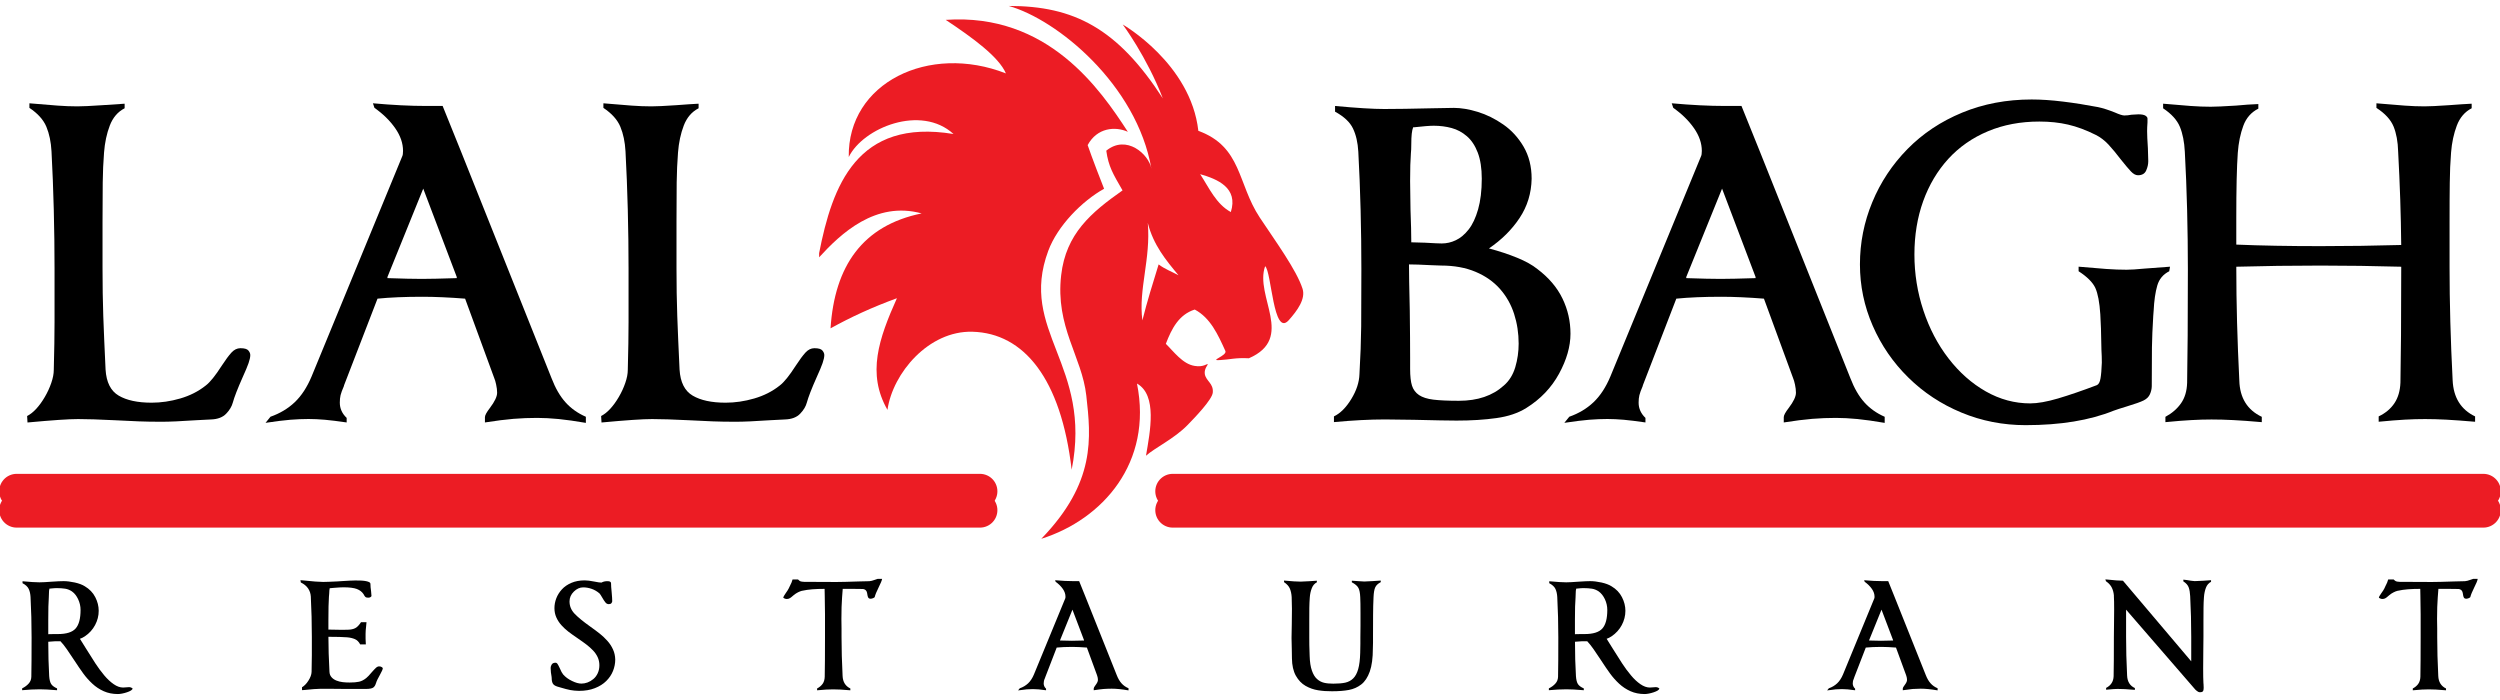
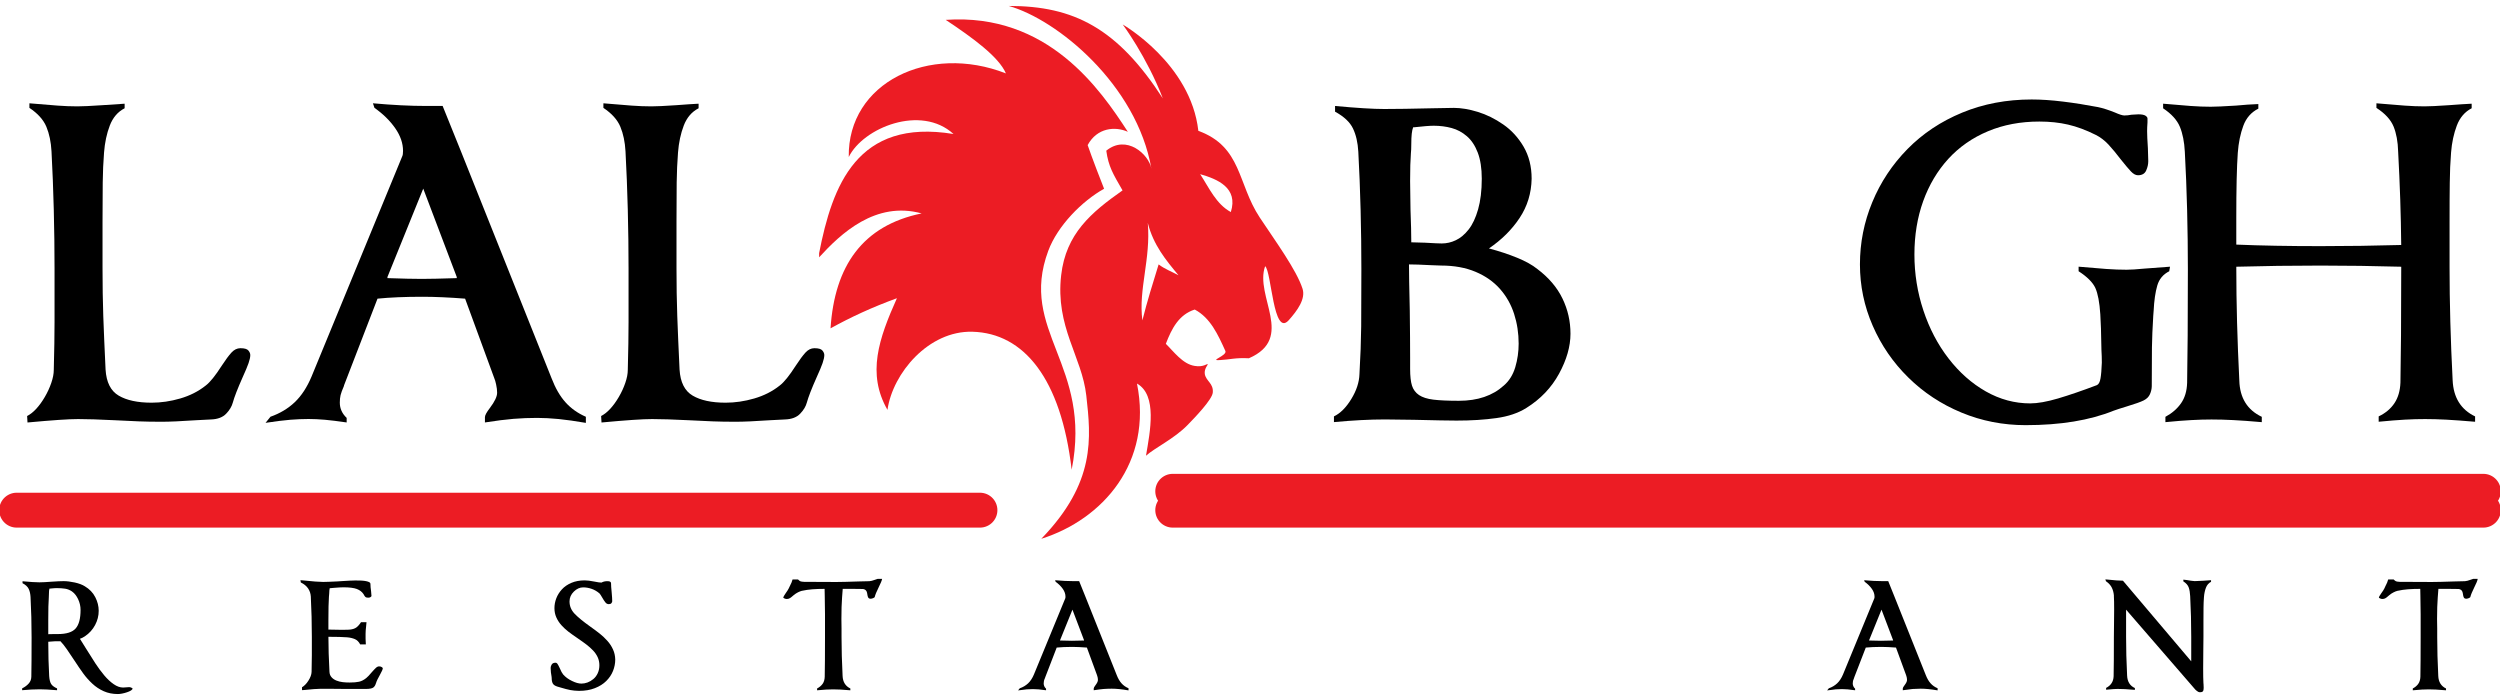
<svg xmlns="http://www.w3.org/2000/svg" version="1.1" id="Layer_1" x="0px" y="0px" width="200px" height="56px" viewBox="0 0 200 56" enable-background="new 0 0 200 56" xml:space="preserve">
  <g>
    <line fill="none" stroke="#EC1C24" stroke-width="2.792" stroke-linecap="round" x1="93.819" y1="39.303" x2="198.667" y2="39.303" />
    <line fill="none" stroke="#EC1C24" stroke-width="2.792" stroke-linecap="round" x1="93.819" y1="40.813" x2="198.667" y2="40.813" />
-     <line fill="none" stroke="#EC1C24" stroke-width="2.792" stroke-linecap="round" x1="1.333" y1="39.303" x2="78.396" y2="39.303" />
    <line fill="none" stroke="#EC1C24" stroke-width="2.792" stroke-linecap="round" x1="1.333" y1="40.813" x2="78.396" y2="40.813" />
    <g>
      <path d="M4.145,46.534c0.42-0.029,0.735-0.043,0.945-0.043c0.26,0,0.557,0.037,0.894,0.109c0.336,0.076,0.602,0.176,0.799,0.301    c0.377,0.223,0.657,0.516,0.839,0.873c0.183,0.355,0.274,0.723,0.274,1.092c0,0.398-0.097,0.779-0.289,1.139    c-0.192,0.361-0.464,0.662-0.814,0.898c-0.14,0.094-0.274,0.16-0.399,0.201c0.098,0.152,0.255,0.406,0.473,0.758    c0.293,0.475,0.55,0.879,0.766,1.211c0.218,0.334,0.451,0.65,0.699,0.947c0.249,0.297,0.503,0.535,0.762,0.713    c0.259,0.18,0.512,0.27,0.757,0.27c0.042,0,0.101-0.004,0.179-0.012c0.125-0.014,0.223-0.02,0.293-0.02    c0.064,0,0.121,0.012,0.174,0.035c0.052,0.024,0.089,0.047,0.109,0.067c0,0.058-0.042,0.111-0.125,0.164    c-0.084,0.054-0.193,0.101-0.327,0.146c-0.133,0.046-0.266,0.08-0.399,0.105c-0.132,0.025-0.241,0.035-0.325,0.035    c-0.414,0-0.791-0.074-1.13-0.225c-0.339-0.151-0.645-0.353-0.913-0.605c-0.27-0.252-0.511-0.52-0.721-0.809    c-0.21-0.287-0.459-0.652-0.746-1.092c-0.231-0.351-0.425-0.64-0.583-0.867c-0.158-0.228-0.324-0.437-0.499-0.625h-0.42    c-0.091,0-0.234,0.01-0.431,0.031l-0.126,0.01c0,0.975,0.025,1.889,0.073,2.744c0.021,0.293,0.075,0.508,0.163,0.641    c0.088,0.133,0.244,0.248,0.468,0.346v0.146c-0.329-0.025-0.595-0.047-0.798-0.057c-0.203-0.013-0.399-0.017-0.588-0.017    c-0.42,0-0.89,0.024-1.408,0.072v-0.146c0.217-0.108,0.392-0.239,0.525-0.389c0.133-0.146,0.203-0.324,0.21-0.535    c0.014-0.701,0.021-1.752,0.021-3.151c0-0.531-0.007-1.076-0.021-1.629c-0.014-0.556-0.035-1.089-0.063-1.605    c-0.014-0.256-0.063-0.469-0.147-0.648c-0.084-0.178-0.249-0.33-0.494-0.457V46.5c0.603,0.057,1.054,0.086,1.355,0.086    C3.388,46.586,3.718,46.567,4.145,46.534z M3.861,49.569v1.166c0.112,0,0.266-0.004,0.462-0.01c0.161,0,0.263,0,0.304,0    c0.687,0,1.161-0.148,1.424-0.447c0.263-0.297,0.394-0.793,0.394-1.484c0-0.295-0.065-0.582-0.194-0.856    c-0.129-0.276-0.296-0.483-0.499-0.627c-0.162-0.108-0.34-0.185-0.536-0.215c-0.196-0.029-0.428-0.048-0.693-0.048    c-0.112,0-0.291,0.017-0.536,0.041H3.956c-0.028,0.086-0.042,0.232-0.042,0.441c0,0.121-0.003,0.211-0.01,0.275    C3.875,48.174,3.861,48.764,3.861,49.569z" />
      <path d="M25.101,55.129c-0.192,0.012-0.45,0.037-0.772,0.072c-0.035,0-0.091,0.004-0.168,0.01v-0.23    c0.084-0.051,0.17-0.117,0.257-0.205s0.17-0.189,0.247-0.311c0.168-0.258,0.255-0.498,0.262-0.713    c0.015-0.533,0.021-0.974,0.021-1.32c0-0.346,0-0.838,0-1.477c0-0.531-0.007-1.074-0.021-1.629    c-0.014-0.554-0.034-1.089-0.062-1.607c-0.014-0.23-0.084-0.443-0.21-0.635c-0.126-0.193-0.322-0.355-0.588-0.488l-0.031-0.18    l0.167,0.012c0.406,0.041,0.746,0.072,1.02,0.096c0.272,0.02,0.483,0.031,0.629,0.031c0.113,0,0.265-0.006,0.458-0.012    c0.192-0.008,0.425-0.019,0.698-0.031c0.134-0.008,0.235-0.014,0.305-0.021c0.519-0.033,0.886-0.053,1.104-0.053    c0.153,0,0.29,0.002,0.41,0.006c0.119,0.002,0.242,0.014,0.367,0.031c0.126,0.018,0.231,0.047,0.316,0.084    c0.084,0.039,0.125,0.09,0.125,0.152c0,0.176,0.018,0.371,0.052,0.588c0.021,0.162,0.032,0.287,0.032,0.379    c0,0.02-0.023,0.049-0.068,0.086c-0.047,0.035-0.111,0.051-0.195,0.051c-0.105,0-0.18-0.02-0.226-0.064    c-0.046-0.041-0.086-0.1-0.121-0.176c-0.021-0.037-0.035-0.057-0.042-0.066c-0.112-0.165-0.285-0.297-0.516-0.389    c-0.231-0.088-0.59-0.135-1.082-0.135c-0.146,0-0.398,0.016-0.756,0.043l-0.336,0.031c-0.021,0.076-0.035,0.227-0.042,0.449    c-0.007,0.094-0.014,0.174-0.021,0.242c-0.027,0.395-0.042,1.018-0.042,1.871v0.746c0.504,0.014,0.873,0.02,1.104,0.02    c0.211,0,0.368-0.002,0.473-0.01c0.223-0.006,0.412-0.045,0.562-0.121c0.151-0.072,0.307-0.232,0.468-0.478h0.441    c-0.007,0.101-0.018,0.207-0.031,0.326c-0.028,0.229-0.043,0.435-0.043,0.608c0,0.188,0,0.32,0,0.394    c0,0.074,0.008,0.224,0.021,0.447h-0.452c-0.105-0.203-0.246-0.345-0.42-0.421c-0.174-0.075-0.385-0.127-0.629-0.147    c-0.316-0.026-0.813-0.041-1.493-0.041c0,0.49,0.007,0.935,0.021,1.33c0.015,0.396,0.035,0.884,0.063,1.465    c0.007,0.177,0.062,0.32,0.164,0.437c0.101,0.117,0.231,0.205,0.388,0.268c0.157,0.064,0.325,0.105,0.5,0.127    c0.175,0.022,0.363,0.031,0.567,0.031c0.301,0,0.55-0.02,0.746-0.063c0.196-0.043,0.389-0.142,0.578-0.295    c0.105-0.084,0.251-0.236,0.441-0.464c0.141-0.159,0.251-0.278,0.337-0.356c0.083-0.076,0.167-0.113,0.251-0.113    s0.155,0.018,0.211,0.057c0.055,0.039,0.083,0.068,0.083,0.088c0,0.086-0.074,0.256-0.221,0.517    c-0.175,0.303-0.283,0.532-0.325,0.692l-0.012,0.021c-0.035,0.133-0.101,0.238-0.199,0.316c-0.098,0.076-0.302,0.115-0.609,0.115    h-1.565c-0.436,0-0.82-0.005-1.156-0.011c-0.456,0-0.767,0-0.935,0C25.46,55.108,25.294,55.114,25.101,55.129z" />
      <path d="M45.616,55.202c-0.209-0.041-0.466-0.108-0.767-0.199c-0.126-0.034-0.21-0.061-0.252-0.073    c-0.188-0.058-0.313-0.14-0.372-0.248c-0.061-0.107-0.09-0.257-0.09-0.445c0-0.008-0.003-0.043-0.01-0.104    c-0.021-0.1-0.039-0.213-0.053-0.346c-0.013-0.127-0.021-0.248-0.021-0.361c0-0.088,0.03-0.18,0.089-0.271    c0.06-0.092,0.159-0.137,0.299-0.137c0.063,0,0.119,0.032,0.164,0.101c0.045,0.065,0.103,0.176,0.174,0.329    c0.104,0.246,0.195,0.414,0.273,0.507c0.183,0.209,0.418,0.385,0.709,0.522c0.292,0.144,0.542,0.211,0.751,0.211    c0.161,0,0.325-0.028,0.488-0.088c0.165-0.062,0.321-0.152,0.468-0.275c0.147-0.12,0.264-0.276,0.352-0.467    s0.132-0.401,0.132-0.642c0-0.229-0.047-0.444-0.137-0.641c-0.091-0.195-0.216-0.377-0.373-0.541    c-0.157-0.164-0.327-0.315-0.51-0.457c-0.183-0.141-0.417-0.309-0.703-0.504c-0.309-0.209-0.562-0.391-0.758-0.541    c-0.196-0.152-0.379-0.32-0.551-0.51s-0.308-0.398-0.41-0.625c-0.102-0.229-0.153-0.475-0.153-0.742    c0-0.266,0.049-0.527,0.147-0.787c0.098-0.258,0.248-0.498,0.447-0.715c0.199-0.219,0.454-0.393,0.762-0.525    s0.665-0.198,1.071-0.198c0.182,0,0.438,0.03,0.767,0.096c0.266,0.056,0.457,0.082,0.567,0.082c0.008,0,0.021-0.006,0.042-0.021    c0.057-0.028,0.117-0.053,0.185-0.067c0.066-0.019,0.159-0.026,0.278-0.026c0.097,0,0.167,0.018,0.205,0.053    c0.038,0.035,0.057,0.065,0.057,0.094c0,0.176,0.018,0.432,0.053,0.768c0.029,0.309,0.042,0.539,0.042,0.693    c0,0.041-0.021,0.092-0.063,0.148c-0.042,0.055-0.112,0.082-0.211,0.082c-0.105,0-0.196-0.045-0.273-0.142    c-0.077-0.094-0.164-0.229-0.263-0.403c-0.097-0.168-0.167-0.275-0.21-0.316c-0.196-0.168-0.408-0.289-0.635-0.367    c-0.227-0.078-0.451-0.115-0.668-0.115c-0.266,0-0.515,0.111-0.745,0.336c-0.231,0.225-0.347,0.488-0.347,0.787    c0,0.373,0.134,0.699,0.404,0.984c0.27,0.283,0.686,0.625,1.246,1.023c0.315,0.225,0.577,0.418,0.783,0.584    c0.207,0.166,0.405,0.352,0.594,0.563c0.188,0.209,0.339,0.439,0.451,0.689c0.113,0.245,0.172,0.516,0.179,0.801    c0,0.315-0.06,0.623-0.179,0.92c-0.118,0.297-0.299,0.565-0.54,0.803c-0.242,0.24-0.547,0.432-0.915,0.574    c-0.367,0.145-0.789,0.215-1.266,0.215C46.061,55.264,45.826,55.243,45.616,55.202z" />
      <path d="M70.288,46.997c-0.169,0.342-0.27,0.59-0.305,0.744c-0.008,0.043-0.052,0.078-0.132,0.111    c-0.081,0.031-0.146,0.047-0.194,0.047c-0.098,0-0.166-0.031-0.199-0.094c-0.036-0.064-0.061-0.154-0.075-0.275    c-0.006-0.063-0.014-0.1-0.02-0.113c-0.021-0.1-0.063-0.17-0.123-0.217c-0.058-0.045-0.125-0.07-0.193-0.08    c-0.168-0.006-0.434-0.01-0.799-0.01h-0.83l-0.052,0.686c-0.035,0.455-0.053,1.029-0.053,1.722c0,0.231,0.004,0.485,0.01,0.769    c0,0.395,0,0.618,0,0.684c0,0.967,0.029,2.002,0.085,3.109c0.021,0.479,0.228,0.809,0.62,0.998v0.146    c-0.331-0.025-0.595-0.048-0.795-0.058c-0.198-0.012-0.393-0.016-0.583-0.016c-0.175,0-0.359,0.004-0.552,0.016    c-0.192,0.01-0.435,0.031-0.73,0.058v-0.146c0.19-0.099,0.336-0.224,0.443-0.373c0.105-0.148,0.16-0.336,0.167-0.562    C65.993,53.44,66,52.393,66,50.999c0-0.733,0-1.352,0-1.85s-0.008-1-0.021-1.514l-0.011-0.525c-0.364,0-0.69,0.01-0.976,0.033    c-0.288,0.021-0.571,0.063-0.852,0.125c-0.085,0.02-0.184,0.061-0.3,0.117c-0.115,0.057-0.236,0.135-0.361,0.24    c-0.015,0.006-0.039,0.026-0.074,0.063c-0.078,0.07-0.151,0.127-0.222,0.168c-0.07,0.043-0.149,0.063-0.241,0.063    c-0.063,0-0.126-0.014-0.188-0.045c-0.064-0.033-0.095-0.055-0.095-0.067c0.008-0.058,0.07-0.17,0.188-0.338    c0.126-0.175,0.21-0.308,0.252-0.398c0.008-0.021,0.031-0.071,0.074-0.157c0.119-0.224,0.196-0.41,0.231-0.556h0.441    c0.07,0.076,0.133,0.123,0.189,0.146c0.056,0.022,0.154,0.035,0.294,0.043c0.574,0.006,1.432,0.012,2.574,0.012    c0.379,0,0.97-0.016,1.775-0.043c0.288-0.008,0.578-0.014,0.873-0.021c0.112-0.006,0.262-0.045,0.452-0.115    c0.09-0.034,0.161-0.061,0.21-0.071h0.357C70.55,46.434,70.455,46.667,70.288,46.997z" />
      <path d="M89.336,54.002c0.105,0.272,0.233,0.494,0.384,0.662c0.15,0.17,0.338,0.303,0.562,0.397v0.17    c-0.287-0.047-0.537-0.084-0.75-0.104c-0.214-0.021-0.412-0.032-0.595-0.032c-0.217,0-0.434,0.01-0.65,0.024    c-0.218,0.021-0.48,0.053-0.789,0.101v-0.146c0-0.047,0.046-0.133,0.137-0.252c0.133-0.174,0.199-0.313,0.199-0.42    c0-0.069-0.008-0.146-0.026-0.228c-0.017-0.077-0.033-0.133-0.047-0.161l-0.809-2.207c-0.441-0.033-0.833-0.054-1.177-0.054    c-0.483,0-0.896,0.021-1.239,0.054l-0.925,2.396v0.01c-0.049,0.111-0.082,0.197-0.095,0.259c-0.013,0.061-0.021,0.127-0.021,0.204    c0,0.162,0.064,0.302,0.19,0.421v0.125c-0.239-0.033-0.438-0.06-0.599-0.072s-0.312-0.021-0.452-0.021    c-0.161,0-0.33,0.006-0.504,0.021c-0.176,0.015-0.403,0.043-0.683,0.084l0.136-0.17c0.258-0.088,0.481-0.224,0.667-0.397    c0.186-0.175,0.341-0.412,0.467-0.713l2.501-6.074c0.015-0.027,0.021-0.076,0.021-0.148c0-0.209-0.072-0.418-0.215-0.623    c-0.144-0.205-0.334-0.395-0.571-0.563l-0.043-0.127c0.539,0.051,1.03,0.073,1.471,0.073h0.452l0.504,1.25L89.336,54.002z     M86.721,51.241v-0.031l-0.925-2.438l-0.988,2.438v0.031c0.42,0.012,0.735,0.021,0.946,0.021    C85.963,51.262,86.286,51.252,86.721,51.241z" />
-       <path d="M105.444,55.221c-0.35-0.055-0.682-0.172-0.999-0.352c-0.313-0.179-0.571-0.447-0.776-0.81    c-0.201-0.361-0.308-0.826-0.314-1.392l-0.012-0.735c-0.014-0.449-0.02-0.746-0.02-0.894c0-0.203,0.006-0.578,0.02-1.125    c0.008-0.498,0.012-0.896,0.012-1.199c0-0.221-0.007-0.538-0.021-0.942c-0.014-0.26-0.063-0.485-0.143-0.68    c-0.079-0.191-0.236-0.365-0.468-0.521v-0.127c0.329,0.029,0.589,0.051,0.778,0.064c0.188,0.014,0.371,0.021,0.547,0.021    c0.14,0,0.367-0.01,0.682-0.032c0.273-0.021,0.479-0.033,0.619-0.041v0.127c-0.188,0.098-0.324,0.258-0.407,0.479    c-0.086,0.219-0.14,0.465-0.159,0.74c-0.02,0.266-0.033,0.543-0.037,0.83c-0.002,0.287-0.004,0.65-0.004,1.092v1.25    c0,0.211,0.002,0.422,0.004,0.637c0.004,0.213,0.014,0.502,0.027,0.867c0.014,0.482,0.073,0.873,0.18,1.17    c0.104,0.299,0.239,0.523,0.408,0.672c0.169,0.152,0.355,0.252,0.563,0.301c0.207,0.051,0.455,0.072,0.742,0.072    c0.391,0,0.713-0.027,0.961-0.082c0.248-0.057,0.459-0.17,0.629-0.338c0.172-0.166,0.307-0.416,0.4-0.744    c0.094-0.33,0.146-0.764,0.161-1.305c0.009-0.195,0.013-0.434,0.013-0.713v-0.506c0-0.09,0.004-0.406,0.01-0.945    c0-0.363,0-0.695,0-0.998c0-0.58-0.006-1.014-0.021-1.291c-0.014-0.33-0.061-0.574-0.143-0.73    c-0.079-0.158-0.256-0.313-0.529-0.457v-0.127c0.184,0.008,0.385,0.021,0.609,0.041c0.188,0.017,0.318,0.023,0.389,0.023    c0.135,0,0.357-0.012,0.673-0.033c0.272-0.021,0.487-0.033,0.642-0.043v0.127c-0.217,0.113-0.365,0.25-0.44,0.414    c-0.078,0.166-0.123,0.434-0.138,0.807c-0.021,0.439-0.033,0.908-0.035,1.4c-0.004,0.496-0.006,1.084-0.006,1.771    c0,0.055,0,0.207,0,0.451c-0.006,0.254-0.012,0.405-0.012,0.463c0,0.764-0.082,1.377-0.246,1.844    c-0.166,0.465-0.393,0.811-0.684,1.035c-0.292,0.225-0.622,0.371-0.993,0.44c-0.37,0.07-0.819,0.104-1.344,0.104    C106.165,55.305,105.795,55.278,105.444,55.221z" />
    </g>
    <g>
-       <path d="M126.281,46.534c0.419-0.029,0.734-0.043,0.943-0.043c0.261,0,0.558,0.037,0.896,0.109    c0.334,0.076,0.601,0.176,0.799,0.301c0.379,0.223,0.656,0.516,0.838,0.873c0.184,0.355,0.275,0.723,0.275,1.092    c0,0.398-0.099,0.779-0.289,1.139c-0.193,0.361-0.466,0.662-0.814,0.898c-0.143,0.094-0.273,0.16-0.398,0.201    c0.098,0.152,0.256,0.406,0.473,0.758c0.295,0.475,0.549,0.879,0.768,1.211c0.216,0.334,0.449,0.65,0.7,0.947    c0.245,0.297,0.501,0.535,0.759,0.713c0.262,0.18,0.514,0.27,0.758,0.27c0.043,0,0.104-0.004,0.18-0.012    c0.125-0.014,0.224-0.02,0.293-0.02c0.063,0,0.121,0.012,0.174,0.035c0.054,0.024,0.089,0.047,0.109,0.067    c0,0.058-0.043,0.111-0.123,0.164c-0.086,0.054-0.195,0.101-0.328,0.146c-0.133,0.046-0.268,0.08-0.398,0.105    c-0.135,0.025-0.241,0.035-0.325,0.035c-0.413,0-0.79-0.074-1.13-0.225c-0.34-0.151-0.645-0.353-0.915-0.605    c-0.269-0.252-0.509-0.52-0.719-0.809c-0.21-0.287-0.459-0.652-0.744-1.092c-0.233-0.351-0.429-0.64-0.585-0.867    c-0.159-0.228-0.324-0.437-0.499-0.625h-0.422c-0.091,0-0.235,0.01-0.429,0.031l-0.129,0.01c0,0.975,0.024,1.889,0.076,2.744    c0.021,0.293,0.074,0.508,0.16,0.641c0.087,0.133,0.245,0.248,0.469,0.346v0.146c-0.328-0.025-0.595-0.047-0.799-0.057    c-0.203-0.013-0.398-0.017-0.589-0.017c-0.42,0-0.89,0.024-1.407,0.072v-0.146c0.219-0.108,0.395-0.239,0.525-0.389    c0.134-0.146,0.202-0.324,0.21-0.535c0.017-0.701,0.021-1.752,0.021-3.151c0-0.531-0.006-1.076-0.021-1.629    c-0.015-0.556-0.035-1.089-0.063-1.605c-0.014-0.256-0.063-0.469-0.146-0.648c-0.086-0.178-0.249-0.33-0.495-0.457V46.5    c0.604,0.057,1.056,0.086,1.356,0.086C125.523,46.586,125.854,46.567,126.281,46.534z M125.995,49.569v1.166    c0.113,0,0.268-0.004,0.465-0.01c0.162,0,0.263,0,0.306,0c0.687,0,1.159-0.148,1.424-0.447c0.263-0.297,0.394-0.793,0.394-1.484    c0-0.295-0.064-0.582-0.192-0.856c-0.132-0.276-0.298-0.483-0.499-0.627c-0.163-0.108-0.342-0.185-0.536-0.215    c-0.196-0.029-0.429-0.048-0.692-0.048c-0.113,0-0.293,0.017-0.537,0.041h-0.03c-0.029,0.086-0.044,0.232-0.044,0.441    c0,0.121-0.004,0.211-0.01,0.275C126.011,48.174,125.995,48.764,125.995,49.569z" />
-     </g>
+       </g>
    <g>
      <path d="M154.061,54.002c0.107,0.272,0.232,0.494,0.385,0.662c0.149,0.17,0.338,0.303,0.563,0.397v0.17    c-0.288-0.047-0.536-0.084-0.75-0.104c-0.217-0.021-0.412-0.032-0.598-0.032c-0.215,0-0.431,0.01-0.649,0.024    c-0.216,0.021-0.478,0.053-0.789,0.101v-0.146c0-0.047,0.047-0.133,0.139-0.252c0.134-0.174,0.199-0.313,0.199-0.42    c0-0.069-0.008-0.146-0.026-0.228c-0.018-0.077-0.033-0.133-0.047-0.161l-0.809-2.207c-0.44-0.033-0.833-0.054-1.178-0.054    c-0.483,0-0.896,0.021-1.238,0.054l-0.928,2.396v0.01c-0.047,0.111-0.078,0.197-0.094,0.259c-0.014,0.061-0.021,0.127-0.021,0.204    c0,0.162,0.063,0.302,0.19,0.421v0.125c-0.238-0.033-0.438-0.06-0.601-0.072s-0.312-0.021-0.451-0.021    c-0.161,0-0.33,0.006-0.505,0.021s-0.402,0.043-0.682,0.084l0.136-0.17c0.259-0.088,0.481-0.224,0.666-0.397    c0.187-0.175,0.342-0.412,0.469-0.713l2.5-6.074c0.015-0.027,0.021-0.076,0.021-0.148c0-0.209-0.071-0.418-0.215-0.623    c-0.145-0.205-0.334-0.395-0.572-0.563l-0.045-0.127c0.543,0.051,1.031,0.073,1.474,0.073h0.453l0.503,1.25L154.061,54.002z     M151.446,51.241v-0.031l-0.925-2.438l-0.989,2.438v0.031c0.42,0.012,0.736,0.021,0.946,0.021S151.011,51.252,151.446,51.241z" />
      <path d="M175.286,46.459c0.147,0.02,0.244,0.03,0.295,0.03c0.133,0,0.355-0.012,0.672-0.03c0.272-0.021,0.482-0.035,0.631-0.043    v0.127c-0.188,0.098-0.326,0.256-0.41,0.477c-0.083,0.221-0.137,0.469-0.157,0.744c-0.021,0.266-0.032,0.543-0.035,0.828    c-0.004,0.289-0.006,0.652-0.006,1.092v1.252c0,0.26-0.006,0.635-0.012,1.125c-0.007,0.664-0.011,1.127-0.011,1.385    c0,0.563,0.006,0.957,0.021,1.188l0.01,0.117c0.006,0.14,0.01,0.234,0.01,0.283c0,0.127-0.02,0.215-0.062,0.269    c-0.041,0.053-0.123,0.079-0.241,0.079c-0.072,0-0.148-0.032-0.236-0.102c-0.088-0.064-0.164-0.141-0.229-0.227l-5.439-6.281    v0.744v1.42c0,0.973,0.025,2.01,0.082,3.109c0.021,0.49,0.229,0.822,0.621,0.998v0.147c-0.324-0.028-0.588-0.049-0.793-0.06    c-0.209-0.012-0.402-0.016-0.586-0.016c-0.109,0-0.216,0.002-0.313,0.012c-0.097,0.006-0.302,0.021-0.608,0.052v-0.146    c0.184-0.093,0.327-0.216,0.43-0.369c0.106-0.154,0.162-0.345,0.17-0.564c0.016-0.695,0.021-1.742,0.021-3.145    c0-0.226,0.004-0.578,0.011-1.062c0.006-0.496,0.01-0.871,0.01-1.123c0-0.483-0.006-0.842-0.021-1.074v-0.071    c-0.021-0.23-0.078-0.438-0.169-0.619c-0.092-0.185-0.245-0.353-0.463-0.506l-0.051-0.146c0.033,0,0.082,0.002,0.146,0.01    c0.314,0.035,0.561,0.06,0.729,0.068c0.174,0.01,0.351,0.021,0.533,0.024l5.463,6.451v-0.66v-1.305    c0-0.533-0.006-1.076-0.021-1.629c-0.017-0.553-0.037-1.088-0.063-1.607v-0.012c-0.015-0.277-0.051-0.51-0.116-0.691    c-0.063-0.184-0.206-0.348-0.431-0.493v-0.138C174.854,46.389,175.061,46.417,175.286,46.459z" />
      <path d="M197.939,46.997c-0.168,0.342-0.271,0.59-0.306,0.744c-0.006,0.043-0.051,0.078-0.131,0.111    c-0.082,0.031-0.146,0.047-0.193,0.047c-0.1,0-0.165-0.031-0.2-0.094c-0.034-0.064-0.062-0.154-0.073-0.275    c-0.008-0.063-0.016-0.1-0.021-0.113c-0.021-0.1-0.062-0.17-0.121-0.217c-0.06-0.045-0.124-0.07-0.194-0.08    c-0.166-0.006-0.435-0.01-0.798-0.01h-0.83l-0.052,0.686c-0.035,0.455-0.055,1.029-0.055,1.722c0,0.231,0.004,0.485,0.012,0.769    c0,0.395,0,0.618,0,0.684c0,0.967,0.029,2.002,0.085,3.109c0.021,0.479,0.226,0.809,0.62,0.998v0.146    c-0.332-0.025-0.598-0.048-0.795-0.058c-0.2-0.012-0.395-0.016-0.582-0.016c-0.176,0-0.359,0.004-0.553,0.016    c-0.193,0.01-0.438,0.031-0.729,0.058v-0.146c0.19-0.099,0.336-0.224,0.44-0.373c0.104-0.148,0.16-0.336,0.168-0.562    c0.013-0.701,0.021-1.748,0.021-3.144c0-0.733,0-1.352,0-1.85s-0.01-1-0.021-1.514l-0.01-0.525c-0.365,0-0.69,0.01-0.979,0.033    c-0.286,0.021-0.571,0.063-0.852,0.125c-0.086,0.02-0.185,0.061-0.299,0.117c-0.117,0.057-0.238,0.135-0.361,0.24    c-0.016,0.006-0.039,0.026-0.075,0.063c-0.076,0.07-0.149,0.127-0.22,0.168c-0.072,0.043-0.149,0.063-0.241,0.063    c-0.063,0-0.128-0.014-0.19-0.045c-0.063-0.033-0.093-0.055-0.093-0.067c0.006-0.058,0.067-0.17,0.187-0.338    c0.129-0.175,0.211-0.308,0.254-0.398c0.006-0.021,0.031-0.071,0.072-0.157c0.12-0.224,0.196-0.41,0.231-0.556h0.44    c0.071,0.076,0.133,0.123,0.189,0.146s0.152,0.035,0.295,0.043c0.573,0.006,1.432,0.012,2.572,0.012    c0.379,0,0.972-0.016,1.777-0.043c0.287-0.008,0.576-0.014,0.871-0.021c0.111-0.006,0.262-0.045,0.451-0.115    c0.092-0.034,0.161-0.061,0.21-0.071h0.357C198.202,46.434,198.108,46.667,197.939,46.997z" />
    </g>
    <g>
      <path d="M2.2,33.799l-0.03-0.519c0.243-0.122,0.487-0.313,0.731-0.577c0.244-0.267,0.472-0.58,0.685-0.947    c0.213-0.363,0.386-0.74,0.518-1.127c0.132-0.383,0.198-0.73,0.198-1.035c0.041-1.545,0.061-2.818,0.061-3.825    c0-1.006,0-2.432,0-4.28c0-1.544-0.02-3.118-0.061-4.724c-0.04-1.604-0.102-3.158-0.182-4.662    c-0.041-0.75-0.178-1.406-0.411-1.964C3.475,9.581,3.022,9.076,2.353,8.63V8.264c0.955,0.081,1.706,0.142,2.255,0.184    c0.548,0.04,1.076,0.061,1.584,0.061c0.406,0,1.067-0.03,1.98-0.093c0.793-0.061,1.391-0.1,1.798-0.12v0.365    c-0.549,0.283-0.945,0.747-1.188,1.387c-0.245,0.639-0.396,1.355-0.458,2.146c-0.062,0.773-0.096,1.575-0.106,2.409    c-0.012,0.832-0.016,1.888-0.016,3.168v3.625c0,1.443,0.02,2.738,0.06,3.887c0.041,1.146,0.101,2.574,0.183,4.28    c0.062,1.018,0.412,1.713,1.052,2.088c0.64,0.377,1.518,0.564,2.635,0.564c0.751,0,1.513-0.111,2.286-0.336    c0.771-0.224,1.451-0.566,2.041-1.037c0.345-0.262,0.772-0.791,1.279-1.584c0.305-0.467,0.564-0.817,0.777-1.051    c0.214-0.233,0.453-0.351,0.717-0.351c0.324,0,0.538,0.061,0.639,0.184c0.101,0.121,0.152,0.242,0.152,0.365    c0,0.163-0.045,0.375-0.137,0.641c-0.092,0.265-0.249,0.641-0.472,1.129c-0.406,0.914-0.67,1.594-0.792,2.041    c-0.082,0.305-0.258,0.598-0.532,0.883c-0.275,0.285-0.676,0.438-1.205,0.457c-0.082,0-0.478,0.021-1.188,0.061    c-1.219,0.082-2.134,0.123-2.742,0.123c-0.712,0-1.327-0.01-1.843-0.031c-0.519-0.02-1.173-0.049-1.966-0.092    c-1.218-0.061-2.184-0.092-2.895-0.092C5.521,33.524,4.17,33.616,2.2,33.799z" />
      <path d="M44.127,30.264c0.305,0.793,0.675,1.434,1.112,1.92c0.437,0.488,0.98,0.873,1.63,1.158v0.488    c-0.834-0.144-1.56-0.246-2.178-0.308c-0.62-0.06-1.194-0.09-1.722-0.09c-0.63,0-1.26,0.024-1.889,0.075    c-0.63,0.052-1.391,0.148-2.285,0.289v-0.426c0-0.143,0.131-0.387,0.395-0.731c0.386-0.509,0.58-0.914,0.58-1.22    c0-0.202-0.027-0.422-0.078-0.653c-0.051-0.233-0.096-0.394-0.136-0.474l-2.347-6.4c-1.28-0.1-2.418-0.151-3.413-0.151    c-1.4,0-2.6,0.052-3.595,0.151l-2.682,6.947v0.031c-0.142,0.324-0.233,0.576-0.274,0.746c-0.041,0.174-0.06,0.373-0.06,0.596    c0,0.468,0.183,0.873,0.548,1.22v0.364c-0.691-0.102-1.271-0.172-1.737-0.215c-0.468-0.039-0.904-0.061-1.31-0.061    c-0.467,0-0.955,0.021-1.462,0.061c-0.509,0.043-1.169,0.123-1.981,0.246l0.396-0.488c0.751-0.264,1.397-0.647,1.935-1.157    c0.538-0.509,0.991-1.199,1.356-2.072l7.252-17.613c0.041-0.08,0.061-0.223,0.061-0.425c0-0.61-0.208-1.214-0.625-1.813    c-0.417-0.6-0.971-1.144-1.661-1.63l-0.122-0.366c1.564,0.142,2.986,0.214,4.266,0.214h1.31l1.463,3.625L44.127,30.264z     M36.541,22.25v-0.09l-2.682-7.071l-2.864,7.071v0.09c1.22,0.042,2.133,0.062,2.743,0.062    C34.347,22.311,35.281,22.292,36.541,22.25z" />
    </g>
    <g>
      <path d="M48.121,33.799l-0.031-0.519c0.244-0.122,0.488-0.313,0.73-0.577c0.245-0.267,0.472-0.58,0.686-0.947    c0.214-0.363,0.387-0.74,0.519-1.127c0.132-0.383,0.198-0.73,0.198-1.035c0.041-1.545,0.061-2.818,0.061-3.825    c0-1.006,0-2.432,0-4.28c0-1.544-0.02-3.118-0.061-4.724c-0.041-1.604-0.102-3.158-0.183-4.662    c-0.042-0.75-0.179-1.406-0.412-1.964c-0.234-0.559-0.686-1.063-1.356-1.509V8.264c0.954,0.081,1.706,0.142,2.255,0.184    c0.548,0.04,1.076,0.061,1.584,0.061c0.406,0,1.066-0.03,1.98-0.093c0.792-0.061,1.391-0.1,1.797-0.12v0.365    c-0.548,0.283-0.944,0.747-1.188,1.387c-0.244,0.639-0.396,1.355-0.458,2.146c-0.06,0.773-0.096,1.575-0.107,2.409    c-0.01,0.832-0.015,1.888-0.015,3.168v3.625c0,1.443,0.021,2.738,0.062,3.887c0.041,1.146,0.101,2.574,0.183,4.28    c0.061,1.018,0.412,1.713,1.051,2.088c0.641,0.377,1.519,0.564,2.636,0.564c0.751,0,1.513-0.111,2.286-0.336    c0.771-0.224,1.452-0.566,2.041-1.037c0.346-0.262,0.772-0.791,1.28-1.584c0.305-0.467,0.563-0.817,0.777-1.051    c0.214-0.233,0.452-0.351,0.716-0.351c0.326,0,0.538,0.061,0.64,0.184c0.101,0.121,0.153,0.242,0.153,0.365    c0,0.163-0.046,0.375-0.137,0.641c-0.091,0.265-0.25,0.641-0.472,1.129c-0.408,0.914-0.67,1.594-0.792,2.041    c-0.082,0.305-0.259,0.598-0.534,0.883c-0.274,0.285-0.674,0.438-1.203,0.457c-0.082,0-0.478,0.021-1.189,0.061    c-1.219,0.082-2.133,0.123-2.743,0.123c-0.711,0-1.325-0.01-1.843-0.031c-0.518-0.02-1.174-0.049-1.965-0.092    c-1.22-0.061-2.184-0.092-2.895-0.092C51.44,33.524,50.09,33.616,48.121,33.799z" />
    </g>
    <g>
      <path d="M114.607,8.661l1.706-0.03c0.566,0,1.204,0.105,1.904,0.319c0.701,0.214,1.383,0.55,2.041,1.007    c0.66,0.456,1.203,1.051,1.632,1.781c0.426,0.732,0.641,1.585,0.641,2.561c-0.021,1.157-0.342,2.202-0.961,3.137    c-0.62,0.936-1.438,1.748-2.454,2.438c0.834,0.223,1.586,0.472,2.256,0.747c0.67,0.274,1.209,0.573,1.614,0.898    c0.915,0.691,1.585,1.478,2.011,2.362c0.428,0.882,0.642,1.821,0.642,2.818c0,1.016-0.306,2.081-0.915,3.199    c-0.609,1.117-1.48,2.031-2.62,2.742c-0.649,0.407-1.444,0.676-2.392,0.807c-0.944,0.134-2.008,0.201-3.185,0.201    c-0.569,0-1.708-0.021-3.413-0.063c-1.219-0.019-1.99-0.029-2.316-0.029c-1.217,0-2.578,0.072-4.082,0.213v-0.457    c0.507-0.244,0.972-0.705,1.387-1.387c0.416-0.68,0.634-1.344,0.654-1.996c0.082-1.4,0.127-2.676,0.139-3.823    c0.01-1.147,0.014-2.676,0.014-4.586c0-1.544-0.02-3.118-0.061-4.723s-0.102-3.159-0.184-4.663    c-0.041-0.73-0.183-1.35-0.428-1.858c-0.242-0.507-0.721-0.954-1.432-1.341V8.478c1.746,0.163,3.058,0.242,3.931,0.242    C111.672,8.72,112.961,8.701,114.607,8.661z M112.961,30.858c0.103,0.316,0.291,0.564,0.563,0.748    c0.274,0.182,0.655,0.305,1.144,0.365s1.168,0.092,2.043,0.092c1.502,0,2.699-0.406,3.595-1.221    c0.425-0.365,0.731-0.853,0.915-1.463c0.181-0.609,0.271-1.238,0.271-1.887c0-0.834-0.121-1.626-0.363-2.378    c-0.242-0.752-0.619-1.417-1.127-1.996c-0.512-0.578-1.16-1.037-1.953-1.371c-0.791-0.335-1.715-0.503-2.771-0.503    c-0.104,0-0.377-0.01-0.823-0.031c-0.752-0.039-1.33-0.06-1.736-0.06c0,0.65,0.02,1.879,0.063,3.687    c0.02,1.604,0.028,2.864,0.028,3.778v0.885C112.809,30.092,112.861,30.543,112.961,30.858z M112.809,14.48    c0,0.509,0.01,1.269,0.031,2.285c0.041,1.098,0.063,1.972,0.063,2.62c0.02,0,0.385,0.012,1.096,0.031    c0.691,0.041,1.139,0.061,1.34,0.061c0.388,0,0.765-0.086,1.127-0.259c0.367-0.172,0.707-0.456,1.021-0.854    c0.314-0.396,0.567-0.935,0.762-1.616c0.192-0.68,0.293-1.498,0.293-2.451c0-0.834-0.109-1.529-0.321-2.088    c-0.214-0.559-0.503-0.995-0.87-1.311c-0.365-0.315-0.771-0.534-1.219-0.655c-0.446-0.121-0.924-0.184-1.432-0.184    c-0.326,0-0.846,0.043-1.555,0.122h-0.091c-0.104,0.245-0.151,0.691-0.151,1.342c0,0.324-0.012,0.569-0.031,0.731    C112.831,12.785,112.809,13.527,112.809,14.48z" />
-       <path d="M148.034,30.264c0.305,0.793,0.676,1.434,1.111,1.92c0.438,0.488,0.979,0.873,1.63,1.158v0.488    c-0.833-0.144-1.56-0.246-2.178-0.308c-0.619-0.06-1.192-0.09-1.722-0.09c-0.631,0-1.26,0.024-1.891,0.075    c-0.629,0.052-1.391,0.148-2.283,0.289v-0.426c0-0.143,0.129-0.387,0.395-0.731c0.387-0.509,0.58-0.914,0.58-1.22    c0-0.202-0.026-0.422-0.077-0.653c-0.052-0.233-0.097-0.394-0.136-0.474l-2.348-6.4c-1.279-0.1-2.419-0.151-3.41-0.151    c-1.404,0-2.604,0.052-3.6,0.151l-2.682,6.947v0.031c-0.141,0.324-0.231,0.576-0.272,0.746c-0.043,0.174-0.062,0.373-0.062,0.596    c0,0.468,0.184,0.873,0.547,1.22v0.364c-0.689-0.102-1.27-0.172-1.734-0.215c-0.469-0.039-0.902-0.061-1.311-0.061    c-0.469,0-0.957,0.021-1.465,0.061c-0.506,0.043-1.168,0.123-1.979,0.246l0.396-0.488c0.752-0.264,1.396-0.647,1.935-1.157    c0.538-0.509,0.991-1.199,1.356-2.072l7.25-17.613c0.041-0.08,0.062-0.223,0.062-0.425c0-0.61-0.208-1.214-0.623-1.813    c-0.418-0.6-0.97-1.144-1.661-1.63l-0.123-0.366c1.564,0.142,2.988,0.214,4.268,0.214h1.312l1.462,3.625L148.034,30.264z     M140.446,22.25v-0.09l-2.681-7.071L134.9,22.16v0.09c1.22,0.042,2.134,0.062,2.743,0.062    C138.252,22.311,139.186,22.292,140.446,22.25z" />
      <path d="M171.999,31.528c-0.092,0.215-0.261,0.383-0.502,0.504c-0.244,0.123-0.701,0.285-1.373,0.488    c-0.468,0.141-0.812,0.254-1.035,0.336c-1.908,0.771-4.256,1.156-7.037,1.156c-1.809,0-3.521-0.336-5.135-1.006    c-1.617-0.67-3.033-1.604-4.25-2.803c-1.221-1.199-2.17-2.58-2.851-4.146c-0.683-1.564-1.021-3.2-1.021-4.905    c0-1.728,0.328-3.389,0.99-4.982c0.658-1.596,1.6-3.012,2.816-4.25c1.22-1.239,2.675-2.21,4.373-2.91    c1.695-0.7,3.551-1.052,5.561-1.052c0.754,0,1.584,0.056,2.5,0.168c0.912,0.111,1.848,0.259,2.803,0.441    c0.388,0.082,0.834,0.224,1.342,0.427c0.365,0.162,0.619,0.243,0.761,0.243c0.183,0,0.377-0.019,0.579-0.06    c0.245-0.021,0.426-0.031,0.55-0.031c0.263,0,0.451,0.036,0.563,0.106c0.109,0.072,0.166,0.148,0.166,0.229    c0,0.04,0,0.142,0,0.304c-0.02,0.265-0.03,0.499-0.03,0.701c0,0.305,0.021,0.761,0.062,1.371c0.021,0.466,0.03,0.812,0.03,1.035    c0,0.245-0.055,0.494-0.167,0.747c-0.111,0.254-0.333,0.381-0.656,0.381c-0.184,0-0.369-0.101-0.563-0.304    c-0.192-0.204-0.45-0.508-0.774-0.915c-0.387-0.507-0.732-0.923-1.035-1.249c-0.308-0.325-0.642-0.579-1.008-0.762    c-0.771-0.386-1.509-0.66-2.21-0.822c-0.7-0.163-1.467-0.244-2.3-0.244c-1.504,0-2.875,0.258-4.111,0.776    c-1.24,0.519-2.298,1.256-3.172,2.209c-0.871,0.956-1.542,2.083-2.011,3.383c-0.466,1.301-0.701,2.723-0.701,4.266    c0,1.544,0.239,3.037,0.718,4.479s1.146,2.722,2.012,3.839c0.863,1.118,1.857,1.997,2.984,2.638    c1.129,0.641,2.313,0.957,3.551,0.957c0.59,0,1.33-0.131,2.226-0.395c0.894-0.265,1.929-0.619,3.106-1.066    c0.142-0.061,0.239-0.238,0.289-0.533c0.053-0.295,0.086-0.717,0.107-1.266v-0.029c0-0.324-0.01-0.651-0.031-0.976    c-0.021-1.341-0.05-2.295-0.091-2.863c-0.062-0.955-0.194-1.656-0.396-2.104c-0.205-0.444-0.65-0.893-1.34-1.34v-0.365    c0.914,0.081,1.653,0.142,2.221,0.183c0.572,0.041,1.109,0.061,1.617,0.061c0.324,0,0.805-0.03,1.432-0.091    c0.732-0.061,1.412-0.112,2.044-0.152l-0.063,0.365c-0.486,0.244-0.807,0.625-0.957,1.143c-0.151,0.518-0.252,1.194-0.291,2.026    l-0.031,0.396c-0.059,0.955-0.094,1.798-0.105,2.529c-0.01,0.731-0.014,1.767-0.014,3.108    C172.137,31.108,172.09,31.317,171.999,31.528z" />
      <path d="M192.398,33.571c-0.569,0.031-1.269,0.088-2.104,0.168v-0.428c0.551-0.262,0.97-0.617,1.266-1.064    c0.295-0.447,0.451-0.996,0.475-1.646c0.041-2.031,0.063-5.069,0.063-9.111v-0.152c-2.195-0.061-4.348-0.092-6.461-0.092    c-2.297,0-4.543,0.031-6.733,0.092v0.092c0,2.803,0.081,5.81,0.242,9.02c0.039,1.383,0.64,2.346,1.797,2.896v0.426    c-0.933-0.08-1.7-0.138-2.3-0.166c-0.598-0.031-1.174-0.047-1.723-0.047c-0.508,0-1.041,0.016-1.6,0.047    c-0.559,0.028-1.255,0.086-2.087,0.166v-0.426c0.528-0.285,0.944-0.646,1.249-1.082c0.307-0.438,0.467-0.979,0.488-1.632    c0.037-2.031,0.06-5.067,0.06-9.109c0-1.544-0.021-3.118-0.06-4.723c-0.041-1.604-0.102-3.159-0.184-4.663    c-0.041-0.792-0.174-1.456-0.396-1.994c-0.224-0.54-0.671-1.032-1.341-1.479V8.295c0.914,0.081,1.648,0.142,2.209,0.183    c0.56,0.04,1.092,0.061,1.599,0.061c0.367,0,1.037-0.03,2.013-0.091c0.648-0.062,1.25-0.103,1.797-0.123v0.367    c-0.566,0.284-0.97,0.74-1.201,1.369c-0.235,0.631-0.383,1.352-0.443,2.165c-0.081,1.117-0.12,2.862-0.12,5.24v2.102    c1.97,0.083,4.214,0.123,6.733,0.123c2.152,0,4.305-0.031,6.461-0.092c-0.021-2.356-0.104-4.854-0.247-7.496    c-0.021-0.771-0.142-1.432-0.363-1.979c-0.226-0.548-0.682-1.048-1.373-1.493V8.264c0.956,0.081,1.707,0.142,2.255,0.184    c0.551,0.04,1.078,0.061,1.586,0.061c0.385,0,1.035-0.03,1.948-0.093c0.792-0.061,1.402-0.1,1.83-0.12v0.365    c-0.548,0.283-0.946,0.747-1.188,1.387c-0.242,0.639-0.396,1.355-0.459,2.146c-0.061,0.773-0.096,1.575-0.104,2.409    c-0.013,0.832-0.017,1.888-0.017,3.168v3.625c0,2.806,0.082,5.811,0.246,9.021c0.061,1.383,0.658,2.349,1.797,2.896v0.428    c-0.936-0.079-1.701-0.137-2.303-0.168c-0.599-0.03-1.162-0.047-1.689-0.047C193.506,33.524,192.965,33.54,192.398,33.571z" />
    </g>
    <g>
      <path fill="#EC1C24" d="M104.204,23.102c-0.476-1.497-2.193-3.841-3.426-5.704c-1.793-2.712-1.414-5.652-4.911-6.931    c-0.603-5.384-6.048-8.506-6.048-8.506s1.921,2.571,3.207,5.912c-3.629-5.61-7.116-7.403-12.327-7.397    c3.85,1.077,10.245,6.282,11.414,13.023c-0.202-1.162-1.999-2.765-3.611-1.444c0.179,1.281,0.542,1.856,1.301,3.177    c-2.515,1.771-4.53,3.464-4.91,6.787c-0.474,4.146,1.661,6.503,2.011,9.628c0.377,3.375,0.769,6.943-3.6,11.457    c4.916-1.553,8.928-6.096,7.654-12.42c1.644,0.928,1.049,3.844,0.721,5.775c0.705-0.633,2.243-1.349,3.323-2.453    c0.578-0.594,1.972-2.035,2.021-2.601c0.068-0.741-0.538-0.907-0.639-1.481c-0.066-0.439,0.275-0.745,0.231-0.788    c-0.053-0.056-0.346,0.256-1.03,0.139c-0.975-0.138-1.721-1.194-2.318-1.768c0.467-1.218,1.037-2.335,2.312-2.744    c1.256,0.669,1.854,1.997,2.454,3.321c0.14,0.379-1.356,0.795-0.434,0.723c0.783-0.037,1.211-0.203,2.312-0.145    c3.722-1.614,0.434-4.952,1.3-7.366c0.517,0.418,0.644,5.688,1.879,4.332C103.788,24.848,104.463,23.914,104.204,23.102     M92.69,21.153c-0.455,1.471-0.913,2.938-1.3,4.477c-0.324-2.49,0.682-4.902,0.433-7.798c0.445,1.768,1.449,2.979,2.457,4.188    C93.744,21.736,93.155,21.509,92.69,21.153 M98.466,16.965c-1.181-0.646-1.73-1.928-2.453-3.032    C97.403,14.328,99.078,15.028,98.466,16.965" />
      <path fill="#EC1C24" d="M65.53,20.251c1.056-5.398,3.026-10.804,10.752-9.53c-2.607-2.387-7.231-0.499-8.382,1.84    c-0.095-5.952,6.423-9.102,12.573-6.688c-0.571-1.332-2.656-2.847-4.816-4.284c8.177-0.563,12.367,5.56,14.57,8.955    c-1.017-0.454-2.46-0.332-3.215,1.063c0,0,0.4,1.18,1.315,3.493c-1.775,0.989-3.724,2.968-4.466,4.965    c-2.393,6.433,3.543,9.098,1.872,17.514c-0.848-7.297-3.827-10.929-7.937-11.04c-3.506-0.096-6.378,3.31-6.799,6.25    c-1.661-2.899-0.694-5.69,0.756-8.932c-1.968,0.718-3.67,1.503-5.31,2.41c0.325-4.994,2.568-8.229,7.288-9.194    c-3.69-1.014-6.472,1.62-8.201,3.511" />
    </g>
  </g>
</svg>